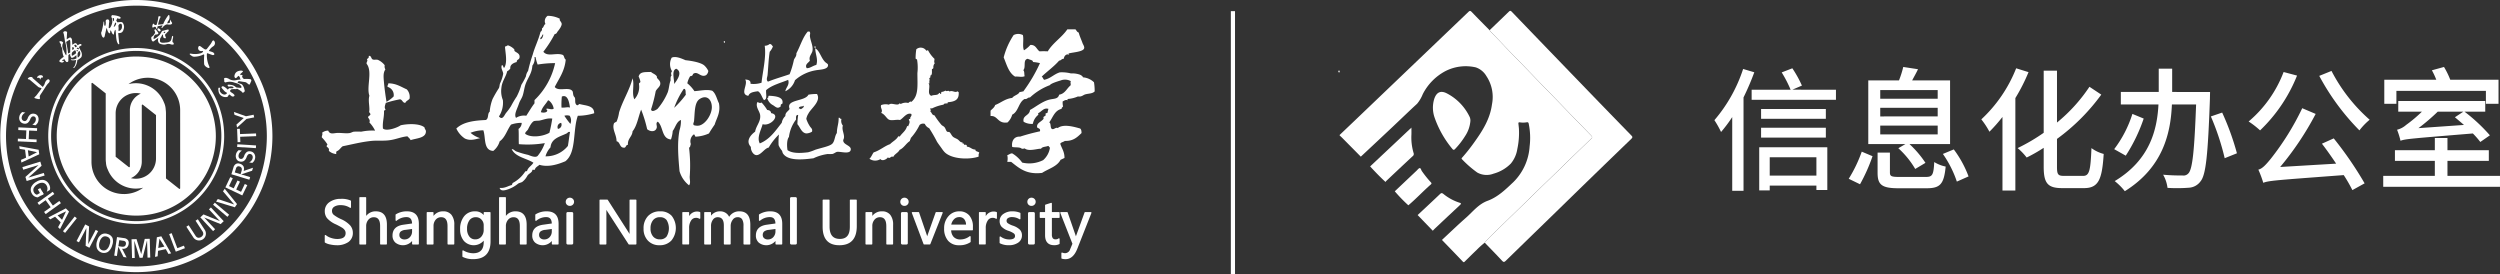
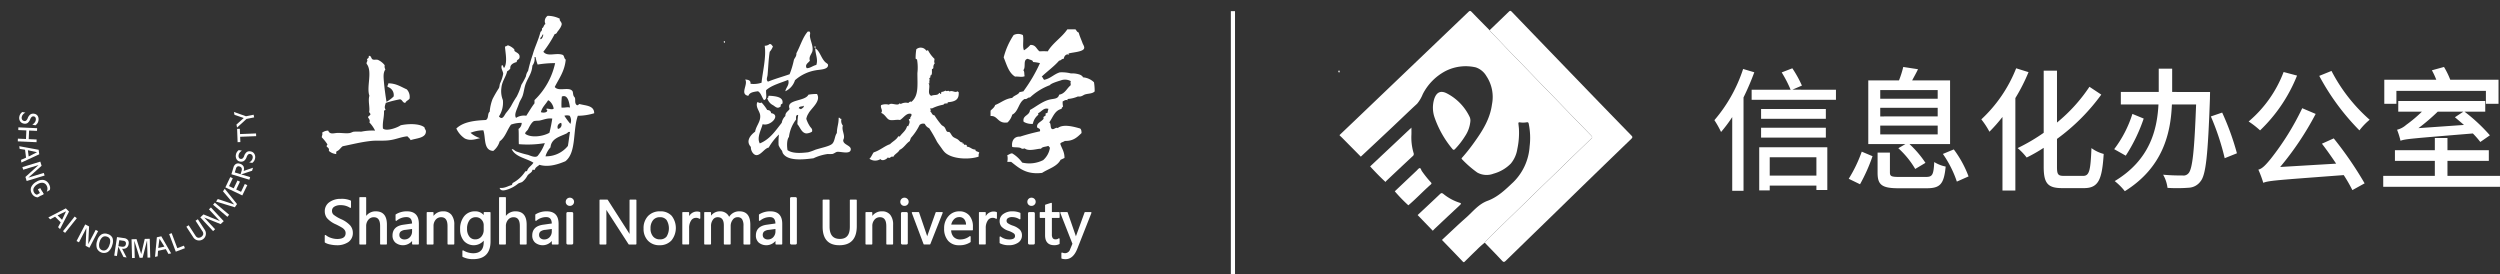
<svg xmlns="http://www.w3.org/2000/svg" width="599.182" height="65.675" viewBox="0 0 599.182 65.675">
  <rect x="0" y="0" width="599.182" height="65.675" fill="#333333" stroke="none" />
  <g id="组_5788" data-name="组 5788" transform="translate(-180 -1974)">
    <g id="组_4724" data-name="组 4724" transform="translate(16.284 1926.381)">
      <g id="图层_2" data-name="图层 2" transform="translate(484.79 50.224)">
        <g id="图层_1" data-name="图层 1" transform="translate(0 0)">
          <path id="路径_1" data-name="路径 1" d="M5.076,35.1l-4.455-4.5c-.2-.2-.412-.391-.621-.586V29.9l3.373-3.209L15.066,15.51Q22.978,7.951,30.886.385c.309-.3.479-.262.769.041C33.069,1.9,34.509,3.34,35.94,4.793c.151.16.256.351.415.514,1.479,1.514,2.931,3.055,4.4,4.578Q50.52,19.977,60.289,30.058c.283.292.329.412-.024.753Q48.639,42.051,37.059,53.335a28.079,28.079,0,0,0-2.281,2.378,19.419,19.419,0,0,0-2.007,1.812c-.932.869-1.817,1.78-2.73,2.662-.133.124-.248.352-.519.067-1.652-1.746-3.328-3.466-5-5.195,1.932-1.793,3.83-3.625,5.809-5.365,1.627-1.432,2.936-3.208,5.135-4.015,2.461-.9,4.344-2.745,6.23-4.538a13.2,13.2,0,0,0,3.84-8.5,16.769,16.769,0,0,0-.213-5.41c-.058-.278-.159-.431-.5-.366a4.8,4.8,0,0,1-1.6.015c-.343-.053-.4.076-.372.35.041.41.1.818.124,1.229a18.54,18.54,0,0,1-.395,4.84,7.117,7.117,0,0,1-1.551,3.46,9.185,9.185,0,0,1-4.12,2.409,4.607,4.607,0,0,1-3.924-.264,25.441,25.441,0,0,1-3.644-3.17c-.231-.208-.026-.356.062-.454a41.736,41.736,0,0,0,2.76-3.476c2.017-2.8,3.876-5.676,4.344-9.215a9.023,9.023,0,0,0-1.334-6.8,4.679,4.679,0,0,0-2.529-2.084,10.681,10.681,0,0,0-7.341.918,12.8,12.8,0,0,0-5.384,5.51,8.44,8.44,0,0,1-1.355,2.287c-1.962,1.8-3.871,3.659-5.809,5.484Q8.924,31.512,5.076,35.1Z" transform="translate(0 -0.158)" fill="#fff" />
          <path id="路径_2" data-name="路径 2" d="M40.9,128.5q3.847-3.6,7.682-7.2c1.938-1.826,3.847-3.683,5.809-5.484a8.44,8.44,0,0,0,1.355-2.287,12.774,12.774,0,0,1,5.384-5.51,10.667,10.667,0,0,1,7.341-.918A4.679,4.679,0,0,1,71,109.186a9.012,9.012,0,0,1,1.334,6.8c-.469,3.538-2.328,6.41-4.344,9.215a41.733,41.733,0,0,1-2.768,3.474c-.088.1-.293.248-.062.454A25.441,25.441,0,0,0,68.8,132.3a4.607,4.607,0,0,0,3.924.264,9.151,9.151,0,0,0,4.12-2.409,7.107,7.107,0,0,0,1.551-3.46,18.539,18.539,0,0,0,.395-4.84c-.02-.411-.079-.819-.124-1.229-.027-.274.026-.4.372-.35a4.8,4.8,0,0,0,1.6-.015c.34-.065.441.088.5.366a16.769,16.769,0,0,1,.213,5.41,13.238,13.238,0,0,1-3.84,8.5c-1.89,1.793-3.769,3.635-6.23,4.538-2.2.807-3.508,2.583-5.135,4.015-1.979,1.737-3.877,3.572-5.809,5.365l-2.192-2.2c.185-.19.362-.387.555-.57q2.966-2.789,5.937-5.57c.248-.228.437-.424-.045-.566a11.857,11.857,0,0,1-3.922-2.128c-.323-.248-.5-.238-.807.053-1.767,1.69-3.564,3.351-5.35,5.021a14.32,14.32,0,0,1-2.225-2.329c1.873-1.579,3.537-3.382,5.382-4.991.288-.248.132-.4-.046-.585a26.46,26.46,0,0,1-2.082-2.606c-.189-.248-.248-.745-.515-.738-.248,0-.509.372-.745.6q-2.626,2.482-5.246,4.964a12.284,12.284,0,0,1-2.22-2.234,1.545,1.545,0,0,1,.174-.241q3.145-2.964,6.3-5.918a.649.649,0,0,0,.258-.774,13.091,13.091,0,0,1-.525-4.442c.022-.5,0-1.009,0-1.66-1.257,1.184-2.408,2.271-3.561,3.351l-6.335,5.95A15.761,15.761,0,0,1,40.9,128.5Zm26.264-8.541a2.254,2.254,0,0,0-.137-.906,12.3,12.3,0,0,0-5.438-5.691c-1.533-.834-2.583-.33-3.114,1.365a7.171,7.171,0,0,0,.094,4.36,24.007,24.007,0,0,0,4.232,7.5c.29.372.469.318.745.009A18.909,18.909,0,0,0,65.9,123.56,7.6,7.6,0,0,0,67.164,119.959Z" transform="translate(-35.824 -93.554)" fill="#fff" opacity="0" />
          <path id="路径_3" data-name="路径 3" d="M280.22,55.557a27.152,27.152,0,0,1,2.281-2.378Q294.092,41.9,305.71,30.656c.352-.341.307-.462.024-.753Q295.963,19.822,286.2,9.73c-1.472-1.523-2.924-3.064-4.4-4.578-.159-.163-.263-.354-.414-.514,1.539-1.477,3.081-2.949,4.609-4.437.279-.271.434-.266.714.024q9.208,9.572,18.442,19.123,5.075,5.253,10.176,10.483c.325.333.408.473,0,.869q-8.66,8.347-17.268,16.754-6.4,6.22-12.794,12.446c-.413.4-.586.318-.932-.053C282.979,58.394,281.593,56.982,280.22,55.557Z" transform="translate(-245.444 -0.003)" fill="#fff" />
          <path id="路径_4" data-name="路径 4" d="M58.88,234.752l6.337-5.951c1.153-1.085,2.3-2.172,3.561-3.351,0,.652.019,1.157,0,1.661a13.09,13.09,0,0,0,.525,4.442.644.644,0,0,1-.258.774q-3.161,2.946-6.3,5.914a1.545,1.545,0,0,0-.174.241C61.276,237.3,60.071,236.032,58.88,234.752Z" transform="translate(-51.573 -197.471)" fill="#fff" />
          <path id="路径_5" data-name="路径 5" d="M150.64,357.262c1.786-1.67,3.583-3.331,5.35-5.021.305-.292.484-.3.807-.053a11.82,11.82,0,0,0,3.922,2.128c.482.142.289.338.045.566q-2.978,2.779-5.937,5.57c-.192.182-.372.38-.555.57Z" transform="translate(-131.945 -308.325)" fill="#fff" />
          <path id="路径_6" data-name="路径 6" d="M106.49,309.222q2.621-2.482,5.246-4.964c.238-.225.5-.594.745-.6.273,0,.326.49.515.738A26.458,26.458,0,0,0,115.078,307c.177.18.334.333.046.585-1.845,1.613-3.51,3.413-5.382,4.991A36.938,36.938,0,0,1,106.49,309.222Z" transform="translate(-93.274 -265.975)" fill="#fff" />
          <path id="路径_7" data-name="路径 7" d="M189.125,163.437a7.657,7.657,0,0,1-1.266,3.6,18.315,18.315,0,0,1-2.351,3.041c-.277.309-.455.372-.745-.009a24.052,24.052,0,0,1-4.232-7.5,7.171,7.171,0,0,1-.094-4.36c.531-1.69,1.581-2.194,3.114-1.365a12.313,12.313,0,0,1,5.437,5.693A2.212,2.212,0,0,1,189.125,163.437Z" transform="translate(-157.785 -137.032)" fill="#fff" />
        </g>
      </g>
      <path id="路径_33" data-name="路径 33" d="M224.278,14.316V13.93h-.288C223.953,14.194,223.953,14.427,224.278,14.316Z" transform="translate(260.512 50.63)" fill="#fff" />
      <path id="路径_40" data-name="路径 40" d="M183.069,11.952V11.56h-.307C182.731,11.83,182.731,12.069,183.069,11.952Z" transform="translate(276.467 51.547)" fill="#fff" />
      <path id="路径_41" data-name="路径 41" d="M8.653-43.722A35.922,35.922,0,0,1,1.768-31.45a23.364,23.364,0,0,1,1.594,2.837,33.584,33.584,0,0,0,2.678-3.57v17.659H8.749V-36.9a62.25,62.25,0,0,0,2.582-6.024ZM26.216-22.557v4.4H15.028v-4.4ZM12.51-14.62h2.518v-1.148H26.216v1.052H28.83V-24.947H12.51Zm.446-12.654H28.479v-2.359H12.956Zm15.523-6.853H12.956v2.359H28.479Zm-8.033-4.622,2.3-.988a27.4,27.4,0,0,0-2.3-4.144l-2.55.988a28.6,28.6,0,0,1,2.136,4.144H10.693v2.423H30.9v-2.423Zm21.069,8.606h13.77v2.1H41.516Zm0-4.271h13.77v2.072H41.516Zm0-4.239h13.77v2.072H41.516Zm4.335,13.929A21.038,21.038,0,0,1,49.9-19.752l2.454-1.466a24.574,24.574,0,0,0-3.825-4.494h9.722V-40.981H49.166c.414-.8.956-1.721,1.4-2.678L47.031-44.2a23.328,23.328,0,0,1-1.02,3.219H38.648v15.268h8.893Zm-9.18,8.638a41.133,41.133,0,0,0,3-6.726L37.086-23.9a33.047,33.047,0,0,1-3.124,6.5Zm9.467-1.753c-1.944,0-2.3-.159-2.3-1.052v-4.781H40.879v4.845c0,2.869,1.02,3.7,5.036,3.7h6.694c3.283,0,4.176-.988,4.59-5.2a8.224,8.224,0,0,1-2.741-1.084c-.159,3.124-.446,3.57-2.04,3.57ZM56.53-23.354a25.911,25.911,0,0,1,3.347,6.63l2.805-1.243a25.7,25.7,0,0,0-3.538-6.471ZM74.093-43.881a33.508,33.508,0,0,1-8.351,12.24,18.948,18.948,0,0,1,1.944,2.964,38.547,38.547,0,0,0,3.124-3.538v17.627H73.9V-36.741a43.8,43.8,0,0,0,3.156-6.216ZM85.536-18.094c-1.4,0-1.658-.351-1.658-2.136v-6.726A47.9,47.9,0,0,0,94.493-37.57l-2.837-1.881a38.863,38.863,0,0,1-7.778,8.574V-43.307H80.691v14.886a44.694,44.694,0,0,1-6.248,3.666,14.3,14.3,0,0,1,2.168,2.263,37.966,37.966,0,0,0,4.08-2.327v4.526c0,4.016.988,5.132,4.463,5.132h5.2c3.538,0,4.335-2.168,4.718-8.192a8.56,8.56,0,0,1-2.933-1.4c-.223,5.323-.478,6.662-2.008,6.662Zm25.946-20.113v-5.578h-3.219v5.578H99.179v3H108.2c-.319,5.993-2.008,13.26-10.487,18.36a14.514,14.514,0,0,1,2.423,2.423c9.212-5.738,11-13.993,11.284-20.783h5.8c-.414,11.029-.861,15.523-1.849,16.511a1.546,1.546,0,0,1-1.371.51c-.8,0-2.646,0-4.686-.191a8.385,8.385,0,0,1,1.052,3.156,37.271,37.271,0,0,0,5.068-.032,3.71,3.71,0,0,0,2.869-1.562c1.275-1.562,1.753-6.375,2.231-19.794,0-.446.032-1.594.032-1.594Zm-9.531,5.259A27.622,27.622,0,0,1,97.585-24.5l2.773,1.562a39.56,39.56,0,0,0,4.3-8.893Zm18.806.606a59.045,59.045,0,0,1,3.315,10.009l2.933-1.179a62.546,62.546,0,0,0-3.538-9.754Zm17.436-10.646a28.954,28.954,0,0,1-8.383,11.858A20.886,20.886,0,0,1,132.552-29a37.228,37.228,0,0,0,8.861-13.133Zm9.18,17.181c1.116,1.434,2.3,3.124,3.411,4.781l-13.419.8a71.284,71.284,0,0,0,8.511-12.718l-3.219-1.371a63.528,63.528,0,0,1-7.586,12.176c-1.179,1.434-2.008,2.327-2.933,2.55a25.182,25.182,0,0,1,1.179,3.156c1.339-.542,3.251-.638,19.285-1.849a35.593,35.593,0,0,1,2.072,3.6l2.933-1.626a86.371,86.371,0,0,0-7.4-10.774Zm-.637-16.256A56,56,0,0,0,156.363-29a15.492,15.492,0,0,1,2.454-2.55,39.91,39.91,0,0,1-9.148-11.7Zm18.488,3.6h21.452v3.092H189.7V-41.14H178.133a19.338,19.338,0,0,0-1.5-3.06l-2.9.8a18.3,18.3,0,0,1,1.052,2.263H162.323v5.769h2.9Zm16.065,4.973-2.04,1.339c.669.574,1.434,1.211,2.167,1.849l-10.9.765a48.879,48.879,0,0,0,4.622-3.953Zm6.343,5.674a41.034,41.034,0,0,0-6.088-5.674h4.973v-2.55H165.67v2.55h5.674a32.651,32.651,0,0,1-3.793,3.188,5.138,5.138,0,0,1-2.168,1.148,18.96,18.96,0,0,1,.829,2.646c1.116-.446,2.741-.542,17.34-1.753a21.94,21.94,0,0,1,1.785,2.04Zm-10.168,9.722v-3.6h9.913v-2.55h-9.913v-2.933h-3.028v2.933h-9.563v2.55h9.563v3.6H162.068v2.614h27.986v-2.614Z" transform="translate(572.843 107.867)" fill="#fff" />
    </g>
    <g id="组_5781" data-name="组 5781" transform="translate(39.455 1738.289)">
      <g id="组_399" data-name="组 399" transform="translate(217.673 239.496)">
        <path id="路径_4027" data-name="路径 4027" d="M292.581,331.093a8.328,8.328,0,0,1-1.776-1.059,1.2,1.2,0,0,1-.369-.917,1.109,1.109,0,0,1,.533-.984,2.631,2.631,0,0,1,1.474-.375,3.964,3.964,0,0,1,2.3.626.158.158,0,0,0,.248-.13v-1.47a.158.158,0,0,0-.085-.14,5.3,5.3,0,0,0-2.36-.4,4.531,4.531,0,0,0-2.73.793,2.582,2.582,0,0,0-1.111,2.192,2.674,2.674,0,0,0,.53,1.629,6.031,6.031,0,0,0,2.128,1.5,16.966,16.966,0,0,1,1.528.82,2.105,2.105,0,0,1,.6.577,1.214,1.214,0,0,1,.209.7c0,.947-.668,1.407-2.041,1.407a4.652,4.652,0,0,1-1.474-.262,3.606,3.606,0,0,1-1.228-.658.158.158,0,0,0-.262.12V336.6a.158.158,0,0,0,.069.131,3.608,3.608,0,0,0,1.26.452,7.426,7.426,0,0,0,1.479.175,4.766,4.766,0,0,0,2.866-.766,2.623,2.623,0,0,0,1.063-2.238,2.679,2.679,0,0,0-.651-1.754A6.616,6.616,0,0,0,292.581,331.093Z" transform="translate(-287.992 -282.37)" fill="#fff" />
        <path id="路径_4028" data-name="路径 4028" d="M308.363,328.86a2.807,2.807,0,0,0-2.3,1.1v-4.345a.158.158,0,0,0-.158-.158h-1.322a.158.158,0,0,0-.158.158v11.042a.158.158,0,0,0,.158.158H305.9a.158.158,0,0,0,.158-.158v-4.229a2.307,2.307,0,0,1,.528-1.553,1.637,1.637,0,0,1,1.3-.6c1.019,0,1.515.685,1.515,2.095v4.29a.158.158,0,0,0,.158.158h1.315a.159.159,0,0,0,.158-.158V332.06C311.037,329.937,310.137,328.86,308.363,328.86Z" transform="translate(-295.426 -281.995)" fill="#fff" />
        <path id="路径_4029" data-name="路径 4029" d="M322.961,331.915a4.925,4.925,0,0,0-2.653.719.158.158,0,0,0-.074.134v1.275a.158.158,0,0,0,.258.122,3.638,3.638,0,0,1,2.348-.868c.885,0,1.317.488,1.351,1.533l-2.074.291c-1.733.241-2.612,1.112-2.612,2.592a2.2,2.2,0,0,0,.692,1.7,2.88,2.88,0,0,0,4-.393v.688a.159.159,0,0,0,.158.158h1.308a.158.158,0,0,0,.158-.158v-4.8C325.818,332.921,324.856,331.915,322.961,331.915Zm1.232,4.231v.534a1.992,1.992,0,0,1-.518,1.417,1.686,1.686,0,0,1-1.307.556,1.279,1.279,0,0,1-.893-.3.953.953,0,0,1-.325-.752,1.1,1.1,0,0,1,.3-.831,2.136,2.136,0,0,1,1.176-.415Z" transform="translate(-302.558 -285.05)" fill="#fff" />
        <path id="路径_4030" data-name="路径 4030" d="M338.993,331.915a2.806,2.806,0,0,0-2.318,1.1v-.764a.158.158,0,0,0-.158-.158H335.2a.158.158,0,0,0-.158.158v7.46a.158.158,0,0,0,.158.158h1.322a.158.158,0,0,0,.158-.158v-4.257a2.274,2.274,0,0,1,.521-1.535,1.642,1.642,0,0,1,1.311-.593c1.023,0,1.521.7,1.521,2.142v4.243a.159.159,0,0,0,.158.158H341.5a.158.158,0,0,0,.158-.158v-4.56a3.716,3.716,0,0,0-.676-2.39A2.428,2.428,0,0,0,338.993,331.915Z" transform="translate(-309.902 -285.05)" fill="#fff" />
        <path id="路径_4031" data-name="路径 4031" d="M357.369,332.091h-1.322a.158.158,0,0,0-.158.158v.559a2.592,2.592,0,0,0-2.081-.892,3.234,3.234,0,0,0-2.6,1.173,4.749,4.749,0,0,0-.967,3.126,4.179,4.179,0,0,0,.88,2.766,3.174,3.174,0,0,0,4.772-.04v.323c0,1.818-.837,2.7-2.56,2.7a4.794,4.794,0,0,1-2.318-.675.158.158,0,0,0-.235.138V342.7a.158.158,0,0,0,.086.141,5.463,5.463,0,0,0,2.486.537c2.772,0,4.178-1.447,4.178-4.3v-6.833A.158.158,0,0,0,357.369,332.091Zm-1.48,3.179v1.04a2.434,2.434,0,0,1-.568,1.675,1.834,1.834,0,0,1-1.459.648,1.7,1.7,0,0,1-1.414-.675,2.874,2.874,0,0,1-.546-1.824,3.387,3.387,0,0,1,.569-2.08,1.821,1.821,0,0,1,1.553-.73,1.742,1.742,0,0,1,1.328.571A1.892,1.892,0,0,1,355.889,335.27Z" transform="translate(-317.088 -285.05)" fill="#fff" />
        <path id="路径_4032" data-name="路径 4032" d="M371.886,328.86a2.807,2.807,0,0,0-2.3,1.1v-4.345a.158.158,0,0,0-.158-.158H368.1a.158.158,0,0,0-.158.158v11.042a.159.159,0,0,0,.158.158h1.322a.159.159,0,0,0,.158-.158v-4.229a2.3,2.3,0,0,1,.528-1.553,1.636,1.636,0,0,1,1.3-.6c1.019,0,1.515.685,1.515,2.095v4.29a.159.159,0,0,0,.158.158H374.4a.158.158,0,0,0,.158-.158V332.06C374.56,329.937,373.661,328.86,371.886,328.86Z" transform="translate(-325.461 -281.995)" fill="#fff" />
        <path id="路径_4033" data-name="路径 4033" d="M386.485,331.915a4.925,4.925,0,0,0-2.653.719.158.158,0,0,0-.074.134v1.275a.158.158,0,0,0,.258.122,3.638,3.638,0,0,1,2.348-.868c.885,0,1.316.488,1.351,1.533l-2.074.291c-1.733.241-2.612,1.112-2.612,2.592a2.2,2.2,0,0,0,.692,1.7,2.88,2.88,0,0,0,4-.393v.688a.159.159,0,0,0,.158.158h1.308a.158.158,0,0,0,.158-.158v-4.8C389.342,332.921,388.38,331.915,386.485,331.915Zm1.232,4.231v.534a1.99,1.99,0,0,1-.518,1.417,1.684,1.684,0,0,1-1.307.556,1.279,1.279,0,0,1-.893-.3.953.953,0,0,1-.325-.752,1.1,1.1,0,0,1,.3-.831,2.136,2.136,0,0,1,1.176-.415Z" transform="translate(-332.593 -285.05)" fill="#fff" />
        <path id="路径_4034" data-name="路径 4034" d="M399.242,325.684a.976.976,0,0,0-.988.988.94.94,0,0,0,.283.7.966.966,0,0,0,.7.278,1,1,0,0,0,.712-.276.925.925,0,0,0,.3-.7.944.944,0,0,0-.3-.708A1,1,0,0,0,399.242,325.684Z" transform="translate(-339.791 -282.089)" fill="#fff" />
        <rect id="矩形_1644" data-name="矩形 1644" width="1.638" height="7.776" rx="0.3" transform="translate(58.618 47.04)" fill="#fff" />
        <path id="路径_4035" data-name="路径 4035" d="M422.3,326.58h-1.335a.158.158,0,0,0-.158.158v7.183c0,.351.005.649.015.9-.035-.056-.074-.117-.115-.181l-5.113-7.986a.158.158,0,0,0-.133-.073h-1.693a.158.158,0,0,0-.158.158v10.448a.159.159,0,0,0,.158.158H415.1a.158.158,0,0,0,.158-.158v-7.345c0-.31,0-.574-.009-.8.02.033.041.066.062.1l5.255,8.128a.158.158,0,0,0,.133.072h1.6a.159.159,0,0,0,.158-.158V326.738A.158.158,0,0,0,422.3,326.58Z" transform="translate(-347.051 -282.527)" fill="#fff" />
        <path id="路径_4036" data-name="路径 4036" d="M437.632,331.915a3.876,3.876,0,0,0-2.913,1.117,4.194,4.194,0,0,0-1.077,3.027,4.032,4.032,0,0,0,1.042,2.881,3.676,3.676,0,0,0,2.786,1.1,3.736,3.736,0,0,0,2.847-1.136,4.763,4.763,0,0,0,.064-5.912A3.584,3.584,0,0,0,437.632,331.915Zm1.524,6.051a1.936,1.936,0,0,1-1.6.667,2.043,2.043,0,0,1-1.632-.689,2.833,2.833,0,0,1-.612-1.926,3,3,0,0,1,.607-1.989,2.01,2.01,0,0,1,1.636-.706,1.934,1.934,0,0,1,1.6.67,3.815,3.815,0,0,1,0,3.972Z" transform="translate(-356.524 -285.05)" fill="#fff" />
        <path id="路径_4037" data-name="路径 4037" d="M455.467,332.117a2.154,2.154,0,0,0-2.581,1v-.831a.158.158,0,0,0-.158-.158h-1.322a.158.158,0,0,0-.158.158v7.46a.158.158,0,0,0,.158.158h1.322a.158.158,0,0,0,.158-.158v-3.777a3.111,3.111,0,0,1,.471-1.8,1.334,1.334,0,0,1,1.138-.651,1.4,1.4,0,0,1,.819.207.158.158,0,0,0,.25-.129v-1.335A.159.159,0,0,0,455.467,332.117Z" transform="translate(-364.848 -285.092)" fill="#fff" />
        <path id="路径_4038" data-name="路径 4038" d="M469.636,331.915a2.779,2.779,0,0,0-2.452,1.324,2.247,2.247,0,0,0-.733-.883,2.372,2.372,0,0,0-1.414-.441,2.658,2.658,0,0,0-2.2,1.04v-.706a.158.158,0,0,0-.158-.158H461.36a.158.158,0,0,0-.158.158v7.46a.158.158,0,0,0,.158.158h1.322a.159.159,0,0,0,.158-.158v-4.243a2.5,2.5,0,0,1,.463-1.556,1.355,1.355,0,0,1,1.126-.586c1,0,1.481.643,1.481,1.966v4.418a.158.158,0,0,0,.158.158h1.322a.158.158,0,0,0,.158-.158v-4.25a2.437,2.437,0,0,1,.487-1.516,1.371,1.371,0,0,1,1.122-.619,1.269,1.269,0,0,1,1.113.458,2.917,2.917,0,0,1,.348,1.644v4.283a.158.158,0,0,0,.158.158H472.1a.158.158,0,0,0,.158-.158v-4.6C472.256,332.989,471.375,331.915,469.636,331.915Z" transform="translate(-369.554 -285.05)" fill="#fff" />
        <path id="路径_4039" data-name="路径 4039" d="M488.161,331.915a4.925,4.925,0,0,0-2.653.719.158.158,0,0,0-.074.134v1.275a.158.158,0,0,0,.258.122,3.638,3.638,0,0,1,2.348-.868c.885,0,1.316.488,1.351,1.533l-2.074.291c-1.733.241-2.612,1.112-2.612,2.592a2.2,2.2,0,0,0,.692,1.7,2.88,2.88,0,0,0,4-.393v.688a.158.158,0,0,0,.158.158h1.308a.159.159,0,0,0,.158-.158v-4.8C491.018,332.921,490.056,331.915,488.161,331.915Zm1.232,4.231v.534a1.993,1.993,0,0,1-.518,1.417,1.684,1.684,0,0,1-1.307.556,1.281,1.281,0,0,1-.893-.3.954.954,0,0,1-.325-.752,1.1,1.1,0,0,1,.3-.831,2.136,2.136,0,0,1,1.176-.415Z" transform="translate(-380.666 -285.05)" fill="#fff" />
        <rect id="矩形_1645" data-name="矩形 1645" width="1.638" height="11.358" rx="0.3" transform="translate(112.22 43.459)" fill="#fff" />
        <path id="路径_4040" data-name="路径 4040" d="M523.07,326.58h-1.349a.158.158,0,0,0-.158.158v6.388c0,1.936-.78,2.877-2.385,2.877-1.664,0-2.473-.974-2.473-2.978v-6.287a.158.158,0,0,0-.158-.158H515.2a.158.158,0,0,0-.158.158v6.347c0,2.943,1.349,4.434,4.009,4.434,2.772,0,4.178-1.544,4.178-4.59v-6.192A.158.158,0,0,0,523.07,326.58Z" transform="translate(-395.009 -282.527)" fill="#fff" />
        <path id="路径_4041" data-name="路径 4041" d="M538.482,331.915a2.806,2.806,0,0,0-2.318,1.1v-.764a.158.158,0,0,0-.158-.158h-1.322a.158.158,0,0,0-.158.158v7.46a.158.158,0,0,0,.158.158h1.322a.158.158,0,0,0,.158-.158v-4.257a2.272,2.272,0,0,1,.522-1.535,1.64,1.64,0,0,1,1.31-.593c1.024,0,1.521.7,1.521,2.142v4.243a.158.158,0,0,0,.158.158h1.316a.158.158,0,0,0,.158-.158v-4.56a3.716,3.716,0,0,0-.676-2.39A2.43,2.43,0,0,0,538.482,331.915Z" transform="translate(-404.222 -285.05)" fill="#fff" />
        <path id="路径_4042" data-name="路径 4042" d="M551.353,325.684a.976.976,0,0,0-.987.988.939.939,0,0,0,.283.7.966.966,0,0,0,.7.278,1,1,0,0,0,.712-.276.925.925,0,0,0,.3-.7.945.945,0,0,0-.295-.708A1,1,0,0,0,551.353,325.684Z" transform="translate(-411.712 -282.089)" fill="#fff" />
        <rect id="矩形_1646" data-name="矩形 1646" width="1.638" height="7.776" rx="0.3" transform="translate(138.809 47.04)" fill="#fff" />
        <path id="路径_4043" data-name="路径 4043" d="M562.839,332.248h-1.39a.157.157,0,0,0-.149.1l-1.909,5.356q-.062.176-.111.362-.053-.184-.123-.387l-1.821-5.329a.157.157,0,0,0-.15-.107h-1.443a.158.158,0,0,0-.148.214l2.806,7.46a.159.159,0,0,0,.148.1h1.335a.158.158,0,0,0,.147-.1l2.954-7.46a.158.158,0,0,0-.016-.147A.156.156,0,0,0,562.839,332.248Z" transform="translate(-414.18 -285.207)" fill="#fff" />
        <path id="路径_4044" data-name="路径 4044" d="M573.911,331.915a3.349,3.349,0,0,0-2.591,1.166,4.253,4.253,0,0,0-1.035,2.931,4.319,4.319,0,0,0,.947,2.951,3.361,3.361,0,0,0,2.645,1.079,4.611,4.611,0,0,0,2.7-.723.16.16,0,0,0,.067-.13v-1.18a.158.158,0,0,0-.255-.125,3.554,3.554,0,0,1-2.2.77,2.139,2.139,0,0,1-1.619-.6,2.449,2.449,0,0,1-.6-1.577h5.055a.158.158,0,0,0,.158-.158v-.667a4.042,4.042,0,0,0-.861-2.738A3.043,3.043,0,0,0,573.911,331.915Zm-.021,1.382a1.489,1.489,0,0,1,1.208.5,2.116,2.116,0,0,1,.437,1.3H571.99a2.5,2.5,0,0,1,.648-1.262A1.684,1.684,0,0,1,573.891,333.3Z" transform="translate(-421.13 -285.05)" fill="#fff" />
        <path id="路径_4045" data-name="路径 4045" d="M590.319,332.117a2.154,2.154,0,0,0-2.581,1v-.831a.158.158,0,0,0-.158-.158h-1.322a.158.158,0,0,0-.158.158v7.46a.158.158,0,0,0,.158.158h1.322a.158.158,0,0,0,.158-.158v-3.777a3.112,3.112,0,0,1,.471-1.8,1.332,1.332,0,0,1,1.138-.651,1.4,1.4,0,0,1,.819.207.158.158,0,0,0,.25-.129v-1.335A.158.158,0,0,0,590.319,332.117Z" transform="translate(-428.607 -285.092)" fill="#fff" />
        <path id="路径_4046" data-name="路径 4046" d="M598.634,335.332a4.75,4.75,0,0,1-1.226-.613.715.715,0,0,1-.232-.575.694.694,0,0,1,.331-.6,1.627,1.627,0,0,1,.942-.248,3.28,3.28,0,0,1,1.809.515.158.158,0,0,0,.244-.133V332.4a.158.158,0,0,0-.1-.147,4.847,4.847,0,0,0-1.826-.342,3.653,3.653,0,0,0-2.159.626,2.016,2.016,0,0,0-.906,1.718,2.064,2.064,0,0,0,.4,1.28,4.007,4.007,0,0,0,1.683,1.041,5.208,5.208,0,0,1,1.323.637.729.729,0,0,1,.28.59c0,.211,0,.854-1.387.854a3.463,3.463,0,0,1-2.059-.692.158.158,0,0,0-.25.128v1.349a.158.158,0,0,0,.086.141,4.585,4.585,0,0,0,2.1.455,3.873,3.873,0,0,0,2.266-.618,2.029,2.029,0,0,0,.907-1.745,1.967,1.967,0,0,0-.478-1.339A4.39,4.39,0,0,0,598.634,335.332Z" transform="translate(-433.053 -285.05)" fill="#fff" />
        <path id="路径_4047" data-name="路径 4047" d="M609.107,325.684a.976.976,0,0,0-.988.988.94.94,0,0,0,.283.7.965.965,0,0,0,.7.278,1,1,0,0,0,.712-.276.925.925,0,0,0,.3-.7.946.946,0,0,0-.295-.708A1,1,0,0,0,609.107,325.684Z" transform="translate(-439.018 -282.089)" fill="#fff" />
        <rect id="矩形_1647" data-name="矩形 1647" width="1.638" height="7.776" rx="0.3" transform="translate(169.256 47.04)" fill="#fff" />
        <path id="路径_4048" data-name="路径 4048" d="M618.358,330.264h-1.7v-2.054a.157.157,0,0,0-.206-.151l-1.315.418a.159.159,0,0,0-.11.151v1.636h-1.123a.158.158,0,0,0-.158.158v1.093a.158.158,0,0,0,.158.158h1.123v4.152c0,1.556.747,2.378,2.161,2.378a2.6,2.6,0,0,0,1.243-.256.158.158,0,0,0,.082-.139v-1.1a.158.158,0,0,0-.087-.142.16.16,0,0,0-.166.015,1.087,1.087,0,0,1-.68.218.852.852,0,0,1-.705-.257,1.589,1.589,0,0,1-.216-.954v-3.916h1.7a.158.158,0,0,0,.158-.158v-1.093A.158.158,0,0,0,618.358,330.264Z" transform="translate(-441.679 -283.223)" fill="#fff" />
        <path id="路径_4049" data-name="路径 4049" d="M630.41,332.248h-1.356a.158.158,0,0,0-.149.1l-2.04,5.626-.028.092-1.978-5.715a.158.158,0,0,0-.149-.106h-1.464a.157.157,0,0,0-.147.216l2.9,7.386-.548,1.3a1.291,1.291,0,0,1-1.2.956,1.911,1.911,0,0,1-.685-.138.158.158,0,0,0-.215.147v1.16a.157.157,0,0,0,.111.151,3.052,3.052,0,0,0,.89.115c1.213,0,2.158-.837,2.812-2.488l3.386-8.586a.16.16,0,0,0-.016-.147A.158.158,0,0,0,630.41,332.248Z" transform="translate(-446.095 -285.207)" fill="#fff" />
        <path id="路径_4050" data-name="路径 4050" d="M378.055,264.041c-.31,0-.218.4-.68.251-.561-.439-.277-1.158-.43-1.7-.022-.153-.245-.306-.329-.517-.16-.361-.123-.9-.257-1.105-.8-1.19-3.352.193-4.259-1.021,1.022-2.045,2.374-3.754,2.633-6.567-.393-.2-.335-.85-.674-1.1-1.567-.661-3.639.555-4.691-.772a28.025,28.025,0,0,0,2.732-4.258c.454.006.513-.376.686-.593a7.737,7.737,0,0,0,.675-.943c.559-1.029.25-1.083-.16-1.781-.053-.079.043-.3,0-.346a6.424,6.424,0,0,0-2.905-.689,1.539,1.539,0,0,0-.519,1.966c-.444.168-.388.851-.841,1.018a.789.789,0,0,1-.35.852c-.518,2.044-1.362,3.6-1.863,5.448a35.6,35.6,0,0,0-1.113,3.92,2.757,2.757,0,0,0-.513,1.285,17.846,17.846,0,0,1-1.1,2.043,15.146,15.146,0,0,1-1.112,2.814,24.746,24.746,0,0,0-1.367,2.3,13.725,13.725,0,0,1-1.179,1.612c-.437.567-.846,1.863-1.715.855a6.012,6.012,0,0,0,.945-3.918,5.706,5.706,0,0,1-.346-2.984c.147-1.58,1.117-2.62,1.362-3.914a2.032,2.032,0,0,0,.77-.691c-.133-.868.734-1.329,1.53-1.531,0-.717.591-.462.68-1.1.136-.961-.755-1.137-1.189-1.534-.063-.064-.031-.355-.081-.426a3.846,3.846,0,0,0-1.46-.935c-.307-.007-.5.345-.763.25.057,1.349.663,3.829-.175,5.121-.366-.038-.114-.679-.59-.6-.293.8.314,1.372.338,2.048a8.893,8.893,0,0,1-.755,2.294c-.149.436-.117.81-.265,1.111a29.687,29.687,0,0,0-1.526,2.634,10.846,10.846,0,0,0-.69,3.062c-.585.363-.166,1.631-.937,1.969-2.865.128-5.457.482-7.061,2.043a5.863,5.863,0,0,0,2.035,2.384c1.242.6,2.34.236,3.664-.079a6.443,6.443,0,0,1-2.3-1.282,8.48,8.48,0,0,1,3.072-.6c.629,1.716-.051,4.823,2.383,4.941a4.544,4.544,0,0,0,1.538-2.3c1.322-.919,1.768-2.719,2.719-4.006a7.581,7.581,0,0,1,2.557-.422,1.749,1.749,0,0,1-.759,1.452c.094,1.176.012,2.307.076,3.657a24.859,24.859,0,0,0,6.225-.252A10.054,10.054,0,0,1,368,276.474c-.552.552-1.971-.153-2.287-.251a21,21,0,0,1-2.9-.854c-.4-.208-.6-.548-1.029-.509.907,1.905,3.476,2.148,5.2,3.239-.431.761-1.292,1.085-1.535,2.043a.556.556,0,0,0-.43.076,7.965,7.965,0,0,1-2.982,2.733c-.123.128-.115.4-.258.513-.956.225-1.588.79-2.89.68.23.875,1.257.6,2.035.334a7.9,7.9,0,0,0,2.4-1.36c.3-.2.736-.239,1.007-.424a4.416,4.416,0,0,0,1.2-1.455c.379-.6,1.2-.751,1.2-1.442h.59c.142-.624.715-.818,1.113-1.191,2.141.656,4.509-.129,6.212-.852,2.7-2.114,1.73-7.37,2.982-10.9a13.854,13.854,0,0,0,3.927-.605C381.544,264.362,379.544,264.458,378.055,264.041Zm-4.252-1.793c1.508-.634,1.792,1.658,1.954,2.639-.617-.193-1.26.086-2.039,0A18.412,18.412,0,0,1,373.8,262.248Zm-.174,6.3a1.009,1.009,0,0,1-.758,1.452A1.009,1.009,0,0,1,373.628,268.551Zm-4.511-21.131h.251c-.121.461-.232.97-.681,1.11C368.469,248.055,369.136,247.964,369.117,247.42Zm-6.3,19.937c-.413-.639,0-1.581.243-2.218.2-.475.361-.906.518-1.356.213-.591.652-1.149.849-1.8.278-.865.374-1.849.683-2.723.59-1.6,1.508-2.537,1.626-4.426a2.617,2.617,0,0,0,.507-2.05h.257a9.722,9.722,0,0,0,.5,1.8,24.9,24.9,0,0,1,4.191-.346,17.357,17.357,0,0,1-4.947,8.862v.775c-.719.925-1.312,1.978-1.966,2.976A3.536,3.536,0,0,0,362.815,267.357Zm7.49-1.71c-.1.5-1.047.526-1.529.347.29-1.211,1.137-1.865,1.7-2.822h.18a3.069,3.069,0,0,1,1.188,1.966c-.365.354-1.142-.012-1.7,0C370.024,265.486,370.32,265.414,370.305,265.648Zm-5.279,5.538c-.073-.444.481-.693.685-1.1.283-.578.845-1.709,1.441-1.966a6.3,6.3,0,0,1,1.111-.083c1.092-.168,1.965-.68,3.238-.506a31.814,31.814,0,0,1-.682,3.4C369.406,271.764,366.477,272.238,365.026,271.185Zm10.221,2.9a6.7,6.7,0,0,1-5.369,2.488,5.231,5.231,0,0,1,1.2-2.14c.191-2.109,2.113-2.52,3.822-3.322.322-.149.445-.539.857-.347C375.554,271.84,375.446,273.016,375.247,274.082Zm.6-5.274a18.8,18.8,0,0,1-1.446-1.959,2.183,2.183,0,0,1,1.273,0A2.12,2.12,0,0,1,375.844,268.808Z" transform="translate(-316.27 -242.891)" fill="#fff" />
        <path id="路径_4051" data-name="路径 4051" d="M480.4,265.455c.288-.848,1.316-.957,2.307-1.1.759.436.911,1.469,1.44,2.128.872-.245.424-1.338.511-2.388,1.363-1.213,3.458-1.719,5.277-2.468.411,1.2-.532,1.783-.668,2.729a4.336,4.336,0,0,0,2.308-2.649,10.029,10.029,0,0,1,5.018-2.38c.853-.172,2.989-.124,2.9-1.282-.024-.307-.455-.43-.764-.769-.956-1.029-1.228-2.59-2.306-3.226.012,1.374.743,2.653.262,4-.821.169-1.536.838-2.306.771-.52-.867.411-1.278.77-1.791-.332-.97.444-1.611.605-2.293.245-1.176-.48-2.41-.605-3.586-.036-.4.206-.711-.088-1.1h-.424c-1.234,1.414-1.789,3.482-2.726,5.192.05.816-.429,1.086-.6,1.618a20.352,20.352,0,0,1-1.027,3.42c-1.716.6-3.54,1.1-5.191,1.781-.5-.49-.143-1.043-.085-1.623.161-1.791.226-3.744.508-5.539a4.31,4.31,0,0,0,.771-1.277c-.231-.226-.334-.578-.771-.6a1.805,1.805,0,0,1-1.2.424c.411,2.687-.482,6.163-.758,8.865a5.89,5.89,0,0,1-2.641.251c.077-.855-.565-.962-1.279-1.023C480.431,262.724,478.239,265.079,480.4,265.455Z" transform="translate(-378.166 -246.271)" fill="#fff" />
        <path id="路径_4052" data-name="路径 4052" d="M511.594,257.151v-.333h-.255C511.311,257.044,511.311,257.248,511.594,257.151Z" transform="translate(-393.254 -249.476)" fill="#fff" />
        <path id="路径_4053" data-name="路径 4053" d="M562.641,282.56c-.224-.346-.935-.2-.935-.763-.889.009-1.112-.612-2.043-.689a.507.507,0,0,0-.1-.417c-.295-.028-.314-.127-.588,0v-.34c-.246.077-.363.083-.343-.264-.56.007-.668-.342-1.105-.68-.315-.245-.831-.368-1.189-.677-.367-.327-.513-.855-.86-1.117-.108-.084-.373,0-.509-.077-.306-.2-.365-.758-.68-1.118-.212-.233-.552-.353-.68-.5a18.692,18.692,0,0,1-1.7-2.314c-.7-.084-.6-.721-1.028-.92.366-.294-.255-.693.254-.859.022.068,0,.165.088.165a9.981,9.981,0,0,1,2.816-.938c.074-.09.166-.16.255-.255.315-.046.348-.04.772-.072.007-.11-.021-.256.075-.262,1.6-.155,2.745-.528,2.558-2.467a.266.266,0,0,1-.257-.174c-.616.493-1.182-.309-1.959.079-.15-.425-.746.129-.933-.254a1.948,1.948,0,0,1-1.021.35.738.738,0,0,1-.085.512c-.2-.032-.165-.312-.431-.265-.313.683-1.165.336-1.878.683-1.126-.508-.049-2.224-.67-3.06.1,0,.115.1.258.079-.167-.635.165-.778-.091-1.273.269-.04.482-.4.166-.511.709-.221.432-.973.514-1.706.263.1.211-.135.341-.174a1.455,1.455,0,0,1,.342-1.194c-.271-.181-.078-.662-.085-1.023a7.881,7.881,0,0,1-1.534-2.034c-.245-.084-.218.113-.424.076a1.6,1.6,0,0,0-2.4-.336,13.725,13.725,0,0,0-.166,2.219c.064.134.263.134.346.245a11.5,11.5,0,0,1,.082,3.237c0,2.977.342,5.45-1.451,6.908-.3-.245-.528.161-.764.255a2.447,2.447,0,0,0-1.786.258c-.137-.019-.065-.226-.259-.168-.46.752-2.018-.3-2.556.327a3.013,3.013,0,0,0-1.869.092c-.29.648.519,1.227,0,1.868.932.38,1.265,1.325,1.869,1.62.681.327,1.762-.089,2.641.09.835-.47,1.606-1.85,2.725-1.452.18.654-.373.59-.251,1.2-.225-.025-.365.026-.34.251.4.534-.025,1.011-.173,1.535-.109,0-.115-.123-.257-.089-.277,1.168-1.214,1.671-1.788,2.562-.019-.12-.2-.082-.337-.094-.439.842-1.345,1.22-1.961,1.877-1.235.4-2.462,1.515-3.919,1.965-.369.474-.559,1.139-1.023,1.529a2.359,2.359,0,0,0,2.646.08c.443.615,1.563,0,1.781-.423.514.509.719-.455,1.279-.089.346-.731,1.181-.975,1.534-1.7,1.055-.468,1.523-1.535,2.481-2.133-.064-.338.22-.346.167-.676a13.318,13.318,0,0,0,2.134-3.151,1.242,1.242,0,0,1,1.267-.259,1.918,1.918,0,0,0,1.027,1.019,34.975,34.975,0,0,1,1.877,3.249c.334.53.813,1.145,1.2,1.7a6.4,6.4,0,0,0,.589.758c1.683,1.754,5.918,1.888,8.186,1.119C562.509,283,562.417,283.056,562.641,282.56Z" transform="translate(-405.067 -249.743)" fill="#fff" />
        <path id="路径_4054" data-name="路径 4054" d="M306.262,277.774c-.662.518-3.431,1.569-4.254.763-.141-1.625.315-2.636.258-4.175.012-.245.41-.112.334-.426-.323-.481-.032-1.02.09-1.529a27.421,27.421,0,0,1,3.409-.856c.612.1.574.837,1.275.856.2-.495.744-.617,1.022-1.027a2.631,2.631,0,0,0-.675-2.216c-1.37-.59-2.493-1.429-4.426-1.447.026.362-.258.424-.169.856a2.025,2.025,0,0,1,1.447,2.3,8.171,8.171,0,0,1-1.709,1.28c-.218-1.343-.469-3.091-.6-4.6-.117-1.322-.233-2.381.334-3.156a1.4,1.4,0,0,1-.161-1.017,4.35,4.35,0,0,0-1.62-1.281c-.571-.153-.958.1-1.362-.166-.27-.2-.283-.945-.854-.772.133.567-.316.532-.43.85.313.378-.129.461-.078,1.02,1.5,1.856-.091,5.53.673,7.672-.379,1.22.188,2.9-.076,3.92a1.15,1.15,0,0,1,.335.514c-.1.313-.451.39-.6.68.176.41.593.686.341,1.277a7.734,7.734,0,0,1,1.363,1.96,13.049,13.049,0,0,0-3.322.257,15.768,15.768,0,0,0-1.779,0c-.347.057-.676.29-1.031.335-1.031.146-2.3-.138-3.321,0-.861.123-1.438.211-1.791-.593a2.349,2.349,0,0,0-1.451.509c.191.455-.078.629-.078,1.111a10.212,10.212,0,0,1,1.363,1.7c-.077.155-.24.225-.174.527.26.238.647.374.5,1.009a3.033,3.033,0,0,0,1.8.765.815.815,0,0,1,.077-.675c.662-.212.919-.848,1.453-1.2,2.2-.436,4.388-1.021,6.895-1.279,1.419-.142,2.955.047,4.425-.18,1.4-.181,2.757-.8,4.184-.918.263.307.6.515.759.918,1.374-.481,3.676-.456,3.676-2.114,0-.353-.285-.5-.342-.943C310.809,277.315,308.066,277.38,306.262,277.774Z" transform="translate(-287.359 -251.534)" fill="#fff" />
-         <path id="路径_4055" data-name="路径 4055" d="M438.052,292.432c.487-.593.075-1.491.179-2.309a35.565,35.565,0,0,0-.179-6.732c.342-.077.287-.572.437-.847a2.052,2.052,0,0,1,.673-2.3c.4-.032.161.58.6.519a8.7,8.7,0,0,0,3.069-.77c.418-.749.9-1.44,1.369-2.135.478-1.592,1.448-2.844,1.017-5.1-.515-1.021-.732-2.344-1.613-3-1.362-.391-2.879.026-4.266.1a8.221,8.221,0,0,0-1.7-1.877,5.1,5.1,0,0,1,.681-1.7c.025-.025.327,0,.516-.18s.089-.314.256-.412c1.079-.72,1.747,1.011,3.051.334a1.5,1.5,0,0,0,.529-1.014,4.351,4.351,0,0,0-.94-1.286c-.861-.765-3.149-1.137-4.523-1.281-.874-.37-2.369-1.072-3.322-.6a3.274,3.274,0,0,0,.091,3.245.847.847,0,0,0-.091,1.011c-.3.193-.269.705-.25,1.2-.321.7-.342,1.805-.681,2.815a15.006,15.006,0,0,1-2.462,4c-.476.36-1.472.866-1.535.089a34.158,34.158,0,0,0,1.107-4.342c.332-.689,1.085-1.049,1.1-1.795.013-.693-.467-.943-.757-1.355-.1-.116-.014-.321-.1-.43-.378-.54-1.092-.687-1.349-1.022-1.477.058-2.665-.117-2.987,1.1a4.993,4.993,0,0,1,.418,1.2c.026.326-.36.253-.341.593a4.338,4.338,0,0,1-1.105,3.663c-.687-1.5.071-3.384-.425-5.029-.752,2.912-2.389,5.372-3.237,8.188a9.3,9.3,0,0,1-.6,2.2,3.05,3.05,0,0,0-.6.35c-.573,1.43.6,2.71.6,4.347.973.193.63,1.694,1.969,1.523.313-.162.287-.668.756-.668-.1-1.555,1.01-1.9,1.111-3.239,1.086-1.349,1.369-3.458,2.051-5.2a31.03,31.03,0,0,1,1.446,4.691c.765.654,2.019.712,2.294-.347.141-.508-.347-1.1.257-1.452,1.344,1.137.873,4.078,3.155,4.26a8.084,8.084,0,0,0,.423-2.044c.663-.866.874-2.193,1.962-2.634a7.236,7.236,0,0,1-.336,2.473c-.6,3.087-.276,6.657,0,9.8A6.664,6.664,0,0,0,438.052,292.432Zm1.2-15.428c.2-2.02.065-4.447,1.358-5.268,1.689-1.093,2.889.13,2.91,1.946.005,1.711-1.453,4.082-3.079,4.434a2.818,2.818,0,0,1-1.189-.082C438.872,277.751,439.213,277.434,439.252,277Zm-4.264-12.518c1.624.823.19,2.739-.5,3.661C434.567,267.184,433.767,264.872,434.987,264.486Zm-.5,9.37a20.082,20.082,0,0,1,2.286-4.524h.269c.3.432.121.86.25,1.368A22.921,22.921,0,0,1,434.486,273.857Z" transform="translate(-350.036 -251.798)" fill="#fff" />
        <path id="路径_4056" data-name="路径 4056" d="M501.418,292.844c.437-.071.809-.464,1.188-.514.861-.1,3.066.66,3.241-.5.172-1.1-1.986-1.161-1.788-2.39.584-1.034-.489-2.25-.1-3.4a1.755,1.755,0,0,1-.326-1.613c-.406.084-.283-.352-.684-.261.027,1.488-.4,2.132-.429,3.662-.539.706-.455,1.908-1.1,2.558-.6.6-2.442.924-4.092,1.45a11.209,11.209,0,0,1-1.7.6c-1.7.2-3.708.341-4.935-.515-.174-1.033-.174-2.533.343-3.156a8.648,8.648,0,0,1,1.7-4.175c-.019-.552-.078-1.15.513-1.1a17.017,17.017,0,0,0-.186,2.21c.643.707.99,2.1,2.132,2.217a2.739,2.739,0,0,0,1.37-.424c.187-.7-.3-.913-.51-1.279a7.468,7.468,0,0,1-.86-1.786,3.465,3.465,0,0,1,.513-1.284c.619-1.234,3.1-2.943,2.051-4.678a10.914,10.914,0,0,0-2.051.161c-.808,1.684-5.473,1.065-4.515,3.406-.3.609-1.041.776-1.016,1.716a2.783,2.783,0,0,0-.86,1.612c-1.5,1.9-2.835,3.963-5.268,4.949-.772-1.4.333-3.253.68-4.609,1.934.6,4.447-2.266,2.036-2.647-.058-.506-.406-.719-.937-.758a10.812,10.812,0,0,0-1.357-1.791c-.489.251-.515,0-1.022-.083-.469,1.195.546,2.095.683,3.069.216,1.563-.966,2.546-1.2,4-1.066.779-2.345,2.243-1.02,3.662-.052.888.578,1.9,1.285,1.962,1.1.068,2-1.665,2.98-1.8a14.783,14.783,0,0,1,2.459-3.149,16.1,16.1,0,0,0-.082,2.558,4.571,4.571,0,0,0,.766,1.278c.153.21.153.52.269.68,1.144,1.85,4.639,1.543,7.319,1.191a11.717,11.717,0,0,1,3.417-1.023A8.985,8.985,0,0,0,501.418,292.844Zm-6.81-11.585c.017.539-.425.61-.688.854-.187-.045-.238-.211-.508-.173C493.382,281.29,494.293,281.573,494.609,281.259Z" transform="translate(-379.075 -259.722)" fill="#fff" />
        <path id="路径_4057" data-name="路径 4057" d="M493.508,281.078c.291-1.572-1.8-1.708-3.222-1.8-.315.013,0,.643-.437.517a2.7,2.7,0,0,0,1.444,1.778c.675.461,1.068.9,1.793.255.045-.045-.031-.268,0-.333C493.285,281.137,493.478,281.315,493.508,281.078Z" transform="translate(-383.099 -260.119)" fill="#fff" />
        <path id="路径_4058" data-name="路径 4058" d="M616.179,261.741a4.3,4.3,0,0,0-2.642-1.187c-.06-.278-.508-.567-.857-.68a5.646,5.646,0,0,0-2.039-.258A8.809,8.809,0,0,0,608,259.36c-1.426.421-2.216,1.476-3.764,1.791-.258-.192-.3-.59-.584-.769,1.349-1.3,2.935-2.4,4.17-3.83.5-.014.558-.468,1.116-.436.072-.657.566-1.247,1.26-1.009.032-.175-.1-.175-.159-.257.986-.282,3.114-.374,3.665-1.036.374-.442-.128-1.067-.264-1.433-.314-.885-.706-1.684-.928-2.556-.406-.117-.528-.5-.773-.771h-1.951c-1.338,1.972-3.452,3.2-4.685,5.275a14.878,14.878,0,0,0-1.966,0c-.751-.5-.88-1.612-2.211-1.536a6.819,6.819,0,0,1-1.529,1.284c-.426-.892.005-2.628-.263-3.655a2.411,2.411,0,0,0-2.217,0,17.573,17.573,0,0,0-2.384,5.358c.72,1.729,1.2,3.682,2.73,4.6,1.011-.064,1.506.211,2.3-.093-.142-.442,0-1.207-.337-1.446.727-.71-.185-2.555,1.109-2.728.363.243,1.328.3,1.194.768a10.548,10.548,0,0,1,1.7.266,36.915,36.915,0,0,1-4.006,6.8c-.346-.02-.473.155-.859.1-.332.73-1.343.806-1.784,1.442-1.723.2-2.693,1.17-4.087,1.7-.194.634-.722.925-1.108,1.363v1.282c1.762-.177,1.684,1.916,4.079,1.531a4.075,4.075,0,0,0,1.116-1.868c1.527-.728,1.5-2.99,2.981-3.754.659.117.667-.418,1.271-.353a14.489,14.489,0,0,1,4.786-2.969c.2-.38,1.691-.856,2.552-1.111a2.859,2.859,0,0,1,2.469.166c-.22.335.075.687-.093,1.023-.913.744-1.31,1.984-2.722,2.216-.259,1.1-1.325.917-2.378,1.195-1.7.432-3.314,1.791-4.614,2.473-.071,1.395-1.859,1.234-1.523,2.815a3.715,3.715,0,0,0,2.218.508,3.545,3.545,0,0,1,1.362-2.21c-.129-.02-.07-.219-.092-.342.838-.4,1.357-1.4,2.468-1.035-.091.2-.224.919-.246.943-.1.11-.345.035-.427.167-.073.1.037.321,0,.427-.068.167-.4.243-.518.428-.055.1.072.327,0,.432-.558.743-1.719.984-1.525,2.037.269.283.854.219.68.939a48.614,48.614,0,0,0-4.775,1.278c-1.408-.1-2.113,1.059-1.874,2.473.73.173,1.857-.032,2.3.43a1.745,1.745,0,0,0,.683-.091c.969.836,3.188-.006,3.923.091.278-.527,1.158-.436,1.7-.687.213.073.254.314.438.425a4.929,4.929,0,0,1-1.632,2.989,7.439,7.439,0,0,1-5.024.59,7.9,7.9,0,0,0-2.382-2.206c-.477-.026-.669.284-1.189.418a3.829,3.829,0,0,1,0,1.62h.936c1.877,1.472,3.612,3.1,7.409,2.634,1.523-1,3.561-1.483,4.434-3.14.326-.139.617-.292.929-.432.028-1.5-.66-2.287-1.013-3.413.206-.389.779-.4,1.1-.68,2.041.076,3-.923,4-1.877,0-.294-.015-.884-.344-1.1-1.343-.368-3.988-1.178-5.358-.1-.465-.245-.773.3-1.28.262-.637-.16-.218-1.381-.764-1.618.887-1.184,1.278-2.871,2.975-3.245-.034-.339.232-.385.34-.59a4.051,4.051,0,0,1-.09-1.188c.315-.142.751-.522,1.2-.264-.005-.213-.161-.264.076-.335a7.521,7.521,0,0,0,2.383-.6c.939.142,1.247-.372,1.793-.507.843-.225,1.657-.142,2.218-.7A13.186,13.186,0,0,0,616.179,261.741Z" transform="translate(-431.106 -245.805)" fill="#fff" />
        <path id="路径_4059" data-name="路径 4059" d="M470.383,254.789v-.34h-.261C470.094,254.678,470.094,254.887,470.383,254.789Z" transform="translate(-373.766 -248.356)" fill="#fff" />
      </g>
      <g id="组_406" data-name="组 406" transform="translate(140.545 235.711)">
        <g id="组_401" data-name="组 401">
          <g id="组_400" data-name="组 400">
-             <path id="路径_4060" data-name="路径 4060" d="M149.546,254.361s.412-.071.546.151c0,0,0,.5.174.1a1.67,1.67,0,0,1,.137-.239.148.148,0,0,1,.217-.05c.091.045.434-.192.022-.522a.95.95,0,0,0-.849.059,1,1,0,0,0-.3.267C149.364,254.254,149.381,254.33,149.546,254.361Zm-1.9.434,1.974,1.672c.376.315.325.148.7.327a.327.327,0,0,1,.187.141l-1.094,1.455a3.006,3.006,0,0,1-.443.491,1.257,1.257,0,0,0-.155.163c-.115.195.2.226.329.276a4.134,4.134,0,0,0,.795.158s.221-.014.185-.353a.6.6,0,0,1,0-.477,3.213,3.213,0,0,1,.4-.649l1.005-1.559c.074-.107.133-.2.192-.286a3.92,3.92,0,0,1,.5-.579.715.715,0,0,0,.229-.578.581.581,0,0,0-.113-.188l-.037-.032c-.121-.085-.3-.116-.583.159a1.733,1.733,0,0,0-.284.378,2.864,2.864,0,0,0-.174.456,1.224,1.224,0,0,1-.16.342l-.3.44-2.444-2.141s.021-.216-.255-.23a.8.8,0,0,0-.847.322C147.09,254.759,147.529,254.711,147.649,254.8Zm7.152-4.332.016.029a.247.247,0,0,0,.1.067c.116.035.59.329.884-.044s-.187-.156-.187-.156c-.3-.078-.032-.283-.032-.283l.412-.213c0,.174.39.631.39.631a.323.323,0,0,0,.549-.228l.009-1.366.444-.306a1.068,1.068,0,0,0-.015.374c-.029.117.327.63.327.63a1.407,1.407,0,0,0,.749-.344,5.026,5.026,0,0,0,.393-.328c.031.1.053.764.053.764a.791.791,0,0,1-.152.075,1.524,1.524,0,0,1-1,.175c-.458-.037-.022.214-.022.214a2.842,2.842,0,0,0,1.078-.068c-.185,1.53-.567,1.687-.567,1.687-.3.323.114.2.114.2a2.957,2.957,0,0,0,.717-1.661c.024-.127.036-.21.036-.21a3.1,3.1,0,0,0,.483-.279c.125-.1.215-.175.215-.175a.475.475,0,0,0,.1-.082.784.784,0,0,0,.229-.359,1.641,1.641,0,0,0-.15-1.185l-.531-1.066.526-.328c.289-.067.018-.326.018-.326-.3-.19-.8.273-.8.273l-.259-.342a.37.37,0,0,0-.522-.126l-.054.031-.316.208-.16.1c0-.087-.016-.242-.021-.416-.028-.362-.048-.778-.048-.778a.4.4,0,0,0-.047-.138.656.656,0,0,0-.18-.312.309.309,0,0,0-.406-.054l-.046.026-.346.2-.255.147.037-.525.04-.728.027-.456a.527.527,0,0,0-.415-.214,1.044,1.044,0,0,0-.282.037.581.581,0,0,0-.113.077.308.308,0,0,0-.009.447c.031.095.148.822.232,1.327.034.269.07.476.07.476a8.526,8.526,0,0,1,.339,3.318c-.073.357-.631-1.009-.631-1.009-.666-1.279-.149-1.791-.138-1.9s-.276-.394-.652-.391-.207.27-.2.279l.134.188.248.473c-.19.173-.02.3-.02.3a1.659,1.659,0,0,1,.289,1,4.605,4.605,0,0,0,.343,1.515,4.568,4.568,0,0,0-.792.608C154.776,250.189,154.751,250.354,154.8,250.463Zm4.168-2.491a.144.144,0,0,1-.042-.052.084.084,0,0,1-.019-.053.119.119,0,0,1,.055-.157c.082-.047.161.008.2.083a.12.12,0,0,1-.046.191A.113.113,0,0,1,158.97,247.972Zm.767.211a.921.921,0,0,1,.052.45.993.993,0,0,1-.158.481,1.222,1.222,0,0,1-.249.283l-.036.021c-.259.224-.193-.166-.208-.359-.011-.02-.008-.033-.013-.043l.015-.248a.811.811,0,0,1,.076-.372,1.022,1.022,0,0,1,.191-.3.267.267,0,0,1,.026-.079C159.581,247.77,159.736,248.184,159.736,248.184Zm-.408-1,.116.16c.1.116-.145.21-.145.21a.369.369,0,0,0-.21-.132.144.144,0,0,0-.058-.017c-.047-.061-.137-.109-.057-.181l.055-.032C159.132,247.1,159.328,247.186,159.328,247.186Zm-.807-.744c.159-.04.254.081.418.262.092.074,0,.178-.118.258-.1.058-.2.1-.2.1l-.289-.5A.586.586,0,0,1,158.522,246.441Zm-.569.568a.168.168,0,0,1,.113-.015.555.555,0,0,1,.229.333.248.248,0,0,0-.092.116c-.025.039-.054.095-.083.149l-.184.081a.377.377,0,0,1-.069-.287S157.806,247.093,157.952,247.009Zm-.083,1.244a.531.531,0,0,1,.1-.106,5.356,5.356,0,0,1,.445-.345c.1-.043.191-.047.26.114a.924.924,0,0,1,.072.462.455.455,0,0,1-.1.232l-.423.257-.2.13s-.331.228-.268-.211A.65.65,0,0,1,157.869,248.254Zm-1.473-2.487.026-.015.585-.376.118-.068c.253-.17.265.352.265.352.011.081.012.232.021.415,0,.379-.007.912-.017,1.358-.016.476-.025.858-.025.858l-.476.249-.048-.211-.035-.332C156.745,247.441,156.4,245.766,156.4,245.766Zm8.63-1.317c.2.347.465.4.595-.008.079-.232.1-.518.14-.633.087-.369.207-.864.256-1.153.063-.378.167-.082.236.181a1.784,1.784,0,0,0,.388.782c.211.173.291.039.315-.149,0-.074.006-.16.006-.259,0-.309.128-.225.28.053a2.034,2.034,0,0,0,.334.627c.308.285.285-.107.313-.271a1.724,1.724,0,0,1,.122-.482.961.961,0,0,1,.035-.1c.135-.262.2-.221.227.109.027.232.055.573.057.8.042.044.008.677.2,1.6,0,0,.254.834.5.78.152-.029.1-.159.087-.268l-.1-.939-.125-1.268c-.018-.159-.08-.176.073-.194l.41-.048c.046-.005.081-.021.114-.025.427-.125.61-.492.73-.986a1.655,1.655,0,0,0-.277-1.448c-.2-.2-.412-.161-.754-.133l-.057.006-.471.043a.626.626,0,0,0-.151-.266c-.127-.158-.1-.05-.054-.265l.191-.392s.171-.156.308.074c0,0,.058.006.141.008.119-.014.271-.032.341-.138a.249.249,0,0,0-.014-.233,1.032,1.032,0,0,0-.4-.225,4.986,4.986,0,0,0-1.373-.271l-.037-.008c-.229-.022-.3,0-.369.3a.343.343,0,0,0,.112.345,4.218,4.218,0,0,1,.114.961,2.976,2.976,0,0,1-.5,1.354s-.425.432-.359-.119l.074-.984a.774.774,0,0,0,.047-.326c-.018-.244-.051-.438-.261-.487a.433.433,0,0,0-.589.341,2.117,2.117,0,0,0,.024.305,2.133,2.133,0,0,1-.115.839s-.268.143-.258-.377c-.01-.184-.019-.368-.029-.538-.044-.181-.095-.113-.156.08a13.466,13.466,0,0,1-.45,2.237c-.071.2-.117.235-.105.332A2.341,2.341,0,0,0,165.026,244.449Zm3.932-2.671a1.589,1.589,0,0,1,.194-.269.7.7,0,0,1,.088-.06.3.3,0,0,1,.139-.041c.344,0,.381.214.4.507a1.966,1.966,0,0,1-.034.522,1.135,1.135,0,0,1-.333.52.553.553,0,0,1-.279.144c-.22.051-.2,0-.19-.2a2.9,2.9,0,0,0-.005-.849A.356.356,0,0,1,168.958,241.778Zm-1.064.052.008-.025.228-.595c.16-.154.252-.079.25.217a1.4,1.4,0,0,1-.3.553.906.906,0,0,1-.14.127C167.709,242.284,167.894,241.83,167.894,241.83Zm-.26-1.795.061.005.12.011a.749.749,0,0,1,0,.629.233.233,0,0,1-.036.091c-.049.092-.126-.059-.126-.059-.011-.1-.115-.677-.115-.677Zm11.027,2.5c-.435-.189-.353.36-.375.356s.126.11.126.11l.206.185c.056.084.4.1.424-.162.011-.2-.209-.372-.318-.441Zm-1.276,3.085.928-.708.18-.142a2.451,2.451,0,0,0-.09.581,1.2,1.2,0,0,0,.26.693,1.066,1.066,0,0,0,.5.25s.125.034.3.065a1.842,1.842,0,0,0,.942-.034,1.709,1.709,0,0,1,1.123.025s.82.243.643-.248a.492.492,0,0,0-.273-.3,2.15,2.15,0,0,1,.071-.809c.022-.121.173-.641-.026-.664-.164-.016-.2.227-.216.335a2.652,2.652,0,0,1-.225.732s-.134.486-1.291.519a2.98,2.98,0,0,1-.678.042c-.346-.012-.685-.133-.647-.488,0,0-.012-.736.26-.788,0,0,.177-.59.479-.736a1.407,1.407,0,0,0,.123.793.239.239,0,0,0,.06.06s.664.316.457-.205c0,0-.38-.627.1-.828,0,0,.328-.428.508-.5,0,0,.312-.48-.108-.48l-.7.175-.377.1s-.285-.075-.535.515l-.308.457s-.176.18-.443.407a5.153,5.153,0,0,1-.648.482s-.6.342-.363-.251c0,0,.113-.64.553-.686,0,0,.565.049.579-.358l-.553-.744s-.143-.274-.36-.064c-.073.074-.045.253,0,.361a.456.456,0,0,1,.021.564s-.355.584-.562.673a.431.431,0,0,0-.269.363,1.715,1.715,0,0,0,.183.728A.348.348,0,0,0,177.385,245.622Zm2.423-2.186c.053-.028.064-.088.089-.1a.392.392,0,0,1,.1-.02.386.386,0,0,0,.119.008c-.022-.016.16.041-.023.2l-.107.13-.046-.008c-.059-.01-.173-.043-.18-.069Zm-2.412-1.209a.389.389,0,0,1,.494-.012s.142.684.346.272l.083-.471.523-.106.462-.105s.279-.025.176.156c0,0-.5.608-.027.431a2.233,2.233,0,0,1,.842-.76.909.909,0,0,1,.314-.082s1.231.291,1.19-.35l-.5-.8s.011.76-.118.813l-.56.113a1.782,1.782,0,0,1,.405-.8,1.32,1.32,0,0,0,.146-.82s0-.559-.249-.367c0,0-.12.14-.3.4a9.562,9.562,0,0,0-.971,1.77l-.759.078-.463.042a8.3,8.3,0,0,1,.442-1.552s.382-.468-.062-.471c-.21-.025-.322.055-.323.266a7.555,7.555,0,0,1-.445,1.839s-.52.033-.534-.169c0,0-.251-.48-.434.283C177.083,241.824,176.9,242.576,177.4,242.228Zm9.021,6.82a1.044,1.044,0,0,0,.823.258,4.878,4.878,0,0,0,2.031-.519c.294-.1.212.282.212.282a15.228,15.228,0,0,0-.006,2.014c.126.6.911.894.911.894.618.191.286-.408.286-.408a6.305,6.305,0,0,1-.547-2.738c0-.133-.011-.472.205-.322l.119.033,1,.365c.28.065.637-.079.39-.433a.666.666,0,0,0-.229-.205,3.949,3.949,0,0,0-.718-.251c-.249-.087-.354-.063-.173-.3l.348-.436a3.6,3.6,0,0,1,.539-.438.906.906,0,0,0,.438-.98.79.79,0,0,0-.238-.421c-.178-.107-.318.038-.416.2a3.663,3.663,0,0,1-.311.553c-.085.13-.179.252-.193.271l-.783,1a.453.453,0,0,1-.578.005,7.884,7.884,0,0,1-.748-.53c-.3-.2-.54-.383-.7.073a.7.7,0,0,0,.212.792.877.877,0,0,0,.6.143c.139-.013.2-.072.3.064a.111.111,0,0,1,.022.121,1.417,1.417,0,0,1-.444.315,5.042,5.042,0,0,1-2.532.106C185.777,248.587,186.086,248.839,186.417,249.048Zm6.876,9.359.02.024a1.805,1.805,0,0,0,1.6.533.391.391,0,0,0,.321-.256c.017-.034.037-.072.062-.113.05-.084.128-.2.227-.209a.164.164,0,0,1,.139.058,2.66,2.66,0,0,0,.487.374.524.524,0,0,0,.481-.036.246.246,0,0,0,.067-.366l-.008,0a.033.033,0,0,1-.012-.011c-.022-.018-.073-.069-.2-.206a2.951,2.951,0,0,0-.3-.215,2.228,2.228,0,0,1-.43-.327.364.364,0,0,1-.034-.048.2.2,0,0,1,.036-.249l.143-.136a.344.344,0,0,1,.292-.133c.03,0,.064,0,.109-.006a3.94,3.94,0,0,1,.728,0c.119.011.123.007.134,0a.338.338,0,0,1,.119-.07.255.255,0,0,1,.26.062,4.984,4.984,0,0,1,1.023.68h0a.575.575,0,0,1,.043.045.639.639,0,0,1,.071.107.4.4,0,0,0,.034.053c.011.012.018.023.053.008a1.177,1.177,0,0,0,.3-.21c.189-.172.176-.221.116-.429l-.033-.117a2.692,2.692,0,0,0-.469-1.117.806.806,0,0,0-.476-.3l-.4-.13c-.035-.013-.07-.022-.1-.031a.289.289,0,0,1-.159-.072c-.054-.066-.012-.154.023-.213a.424.424,0,0,1,.294-.185l.692.114.645.1a.93.93,0,0,1,.59.27l.051.041c.08.062.164.128.259.193l.067.058c.091.081.1.091.22-.008a.293.293,0,0,0,.112-.181c.043-.094.086-.191.129-.29l.108-.245a.36.36,0,0,0-.008-.411.239.239,0,0,0-.02-.027.321.321,0,0,0-.231-.1,7.026,7.026,0,0,0-1.459-.026l-.028.008-.018-.022-.4-.479-.024-.028.023-.029s.19-.238.06-.39a.257.257,0,0,0-.3,0l-.035.029-.029-.034-.145-.173-.031-.037.04-.028a3.326,3.326,0,0,0,.336-.3l.117-.111c.014-.013.032-.025.051-.04.067-.051.159-.12.142-.184a.247.247,0,0,0-.054-.1.314.314,0,0,0-.032-.033,1.075,1.075,0,0,0-.62-.043,1.84,1.84,0,0,0-.5.132,1.236,1.236,0,0,0-.725.727,1.15,1.15,0,0,0-.092.618.69.69,0,0,0,.112.2.227.227,0,0,0,.312.068l.5-.493.025-.024.03.018a.888.888,0,0,1,.2.175.5.5,0,0,1,.134.341.727.727,0,0,0,.141.273l.052.063-.082.011-.729.091a2.469,2.469,0,0,1-1.441.033,2.232,2.232,0,0,1-.5-.211,1.447,1.447,0,0,0-.453-.222.9.9,0,0,0-.68-.035c-.143.078-.119.2-.091.335a1.068,1.068,0,0,1,.02.116.776.776,0,0,1-.009.212.256.256,0,0,0,.074.255.264.264,0,0,0,.36.09,4.633,4.633,0,0,1,.8-.127,3.461,3.461,0,0,1,1.233.217c.119.036.239.073.363.107a2.983,2.983,0,0,1,.842.344,2.289,2.289,0,0,1,.334.31c.115.139.162.254.138.345-.018.068-.071.118-.178.155l-.839-.083a.536.536,0,0,1-.373-.142l-.1-.076a2.031,2.031,0,0,0-1.15-.429c-.21-.047-.578-.084-.674.021-.011.011-.04.043-.016.121a.941.941,0,0,0,.114.174c.09.107.174.145.254.111a1.925,1.925,0,0,1,.478-.055,1.179,1.179,0,0,1,.549.155v0a.143.143,0,0,1-.016.16.237.237,0,0,1-.214.124l-.066.007h-.159c-.121,0-.258,0-.375,0-.04,0-.071-.01-.1-.014-.079-.015-.1-.018-.212.12l-.174.192-.031.036-.033-.034c-.24-.244-.934-.86-1.255-.778a.534.534,0,0,0-.228.188c-.016.039-.009.146.224.422.067.081.138.158.2.221.043.046.079.084.1.113a2.009,2.009,0,0,0,.589.515.528.528,0,0,0,.064.029.306.306,0,0,1,.117.07c.076.091-.052.2-.107.244a.7.7,0,0,1-.729.141,1.274,1.274,0,0,1-.619-.415.907.907,0,0,1-.245-.678.658.658,0,0,1,.059-.209c.035-.076.045-.1-.074-.244a.209.209,0,0,0-.132-.083.185.185,0,0,0-.122.057s-.171.086-.044.727A1.684,1.684,0,0,0,193.293,258.407Zm-20.1-9.149a19.068,19.068,0,1,0,19.087,19.067A19.077,19.077,0,0,0,173.194,249.258Zm-4.928,13.606a4.855,4.855,0,0,1,4.854-4.849,4.677,4.677,0,0,1,1.172.147,4.3,4.3,0,0,0-2.616,3.95v13.526a.166.166,0,0,1-.165.156.2.2,0,0,1-.089-.023l-3.156-2.492Zm1.974,19.356a7.747,7.747,0,0,1-7.766-7.762V255.736a.166.166,0,0,1,.166-.159.217.217,0,0,1,.089.025l3.157,2.493v15.613a6.835,6.835,0,0,0,.063.99,4.2,4.2,0,0,0,.423,1.637,7.248,7.248,0,0,0,6.72,4.577,7.63,7.63,0,0,0,1.77-.212A7.761,7.761,0,0,1,170.24,282.22Zm7.7-8.512a4.84,4.84,0,0,1-6.023,4.7,4.287,4.287,0,0,0,2.613-3.951V260.934a.175.175,0,0,1,.171-.156.115.115,0,0,1,.08.027l3.159,2.488Zm5.791,7.129a.16.16,0,0,1-.161.158.175.175,0,0,1-.086-.025l-3.157-2.494,0-15.611a7.35,7.35,0,0,0-.072-.989,4.229,4.229,0,0,0-.423-1.636,7.221,7.221,0,0,0-6.716-4.579,7.408,7.408,0,0,0-1.768.215,7.761,7.761,0,0,1,12.38,6.238Zm-10.538-45.126a32.615,32.615,0,1,0,32.648,32.615A32.631,32.631,0,0,0,173.193,235.711Zm22.139,54.731a31.255,31.255,0,1,1,9.17-22.116A31.225,31.225,0,0,1,195.333,290.442Zm-1.056-22.117h0a21.083,21.083,0,1,0-21.083,21.062A21.071,21.071,0,0,0,194.276,268.325Zm-21.083,20.393a20.4,20.4,0,1,1,14.434-5.973A20.358,20.358,0,0,1,173.193,288.718Z" transform="translate(-140.545 -235.711)" fill="#fff" />
-           </g>
+             </g>
        </g>
        <g id="组_402" data-name="组 402" transform="translate(4.26 26.833)">
          <path id="路径_4061" data-name="路径 4061" d="M152.409,289.782a2.133,2.133,0,0,0,.559-.482,1.339,1.339,0,0,0,.273-.578.96.96,0,0,0-.05-.608.52.52,0,0,0-.387-.3.616.616,0,0,0-.507.1,1.317,1.317,0,0,0-.375.558,2.023,2.023,0,0,1-.642.913,1.144,1.144,0,0,1-.9.147,1.3,1.3,0,0,1-.9-.585,1.485,1.485,0,0,1-.166-1.113,1.656,1.656,0,0,1,.243-.6,1.847,1.847,0,0,1,.474-.481l.74.146a1.655,1.655,0,0,0-.582.438,1.342,1.342,0,0,0-.3.611.868.868,0,0,0,.087.632.7.7,0,0,0,.49.329.554.554,0,0,0,.479-.109,1.437,1.437,0,0,0,.375-.572,1.926,1.926,0,0,1,.66-.91,1.24,1.24,0,0,1,.947-.136,1.142,1.142,0,0,1,.817.569,1.564,1.564,0,0,1,.136,1.108,1.656,1.656,0,0,1-.242.6,1.883,1.883,0,0,1-.475.483Z" transform="translate(-148.934 -286.74)" fill="#fff" />
          <path id="路径_4062" data-name="路径 4062" d="M153.265,293.939l-.014.325-.015.325-1.9-.083-.089,2.057,1.9.083-.015.325-.014.325-4.493-.2.014-.325.014-.325,1.939.084.09-2.057-1.939-.084.014-.325.014-.325Z" transform="translate(-148.625 -290.049)" fill="#fff" />
          <path id="路径_4063" data-name="路径 4063" d="M153.959,303.164l.069.541.069.544-4.284,1.981-.041-.324-.042-.327,1.207-.529-.239-1.893-1.3-.209-.041-.317-.04-.321Zm-2.584.11.19,1.5,2-1.02h0Z" transform="translate(-148.953 -294.101)" fill="#fff" />
          <path id="路径_4064" data-name="路径 4064" d="M150.928,311.253l-.1-.314-.1-.314,4.3-1.315.152.5.153.5-3.166,2.835,3.688-1.127.1.314.1.314-4.3,1.315-.149-.488-.149-.488,3.148-2.851Z" transform="translate(-149.623 -297.409)" fill="#fff" />
-           <path id="路径_4065" data-name="路径 4065" d="M161.236,323.026l.19.264.19.265-1.543,1.108,1.2,1.672,1.544-1.108.19.265.19.264-3.653,2.623-.19-.265-.19-.264,1.576-1.132-1.2-1.672-1.576,1.132-.19-.264-.189-.265Z" transform="translate(-152.86 -303.894)" fill="#fff" />
          <path id="路径_4066" data-name="路径 4066" d="M166.714,330.566l.386.385.388.388-2.165,4.193-.231-.23-.233-.232.628-1.158-1.35-1.347-1.155.633-.226-.226-.229-.228Zm-1.972,1.673,1.07,1.068.949-2.031h0Z" transform="translate(-155.198 -307.459)" fill="#fff" />
          <path id="路径_4067" data-name="路径 4067" d="M171.98,334.284l.254.2.254.2-2.805,3.516-.254-.2-.255-.2Z" transform="translate(-158.341 -309.217)" fill="#fff" />
          <path id="路径_4068" data-name="路径 4068" d="M175.922,342.15l-.291-.152-.292-.152,2.085-3.986.46.241.463.242-.205,4.244,1.787-3.417.29.152.291.152-2.084,3.986-.452-.236-.452-.237.18-4.243Z" transform="translate(-161.256 -310.908)" fill="#fff" />
          <path id="路径_4069" data-name="路径 4069" d="M184.489,345.555a2.882,2.882,0,0,1,.08-1.863,2.524,2.524,0,0,1,.972-1.437,1.712,1.712,0,0,1,1.5-.135,1.75,1.75,0,0,1,1.188.956,2.589,2.589,0,0,1-.073,1.745l0,.014a2.9,2.9,0,0,1-1.011,1.566,1.85,1.85,0,0,1-2.653-.846Zm2.319.3a2.306,2.306,0,0,0,.705-1.161,2.134,2.134,0,0,0,.111-1.293,1.1,1.1,0,0,0-.782-.657,1.066,1.066,0,0,0-1,.133,2.018,2.018,0,0,0-.676,1.07,2.317,2.317,0,0,0-.1,1.355,1.123,1.123,0,0,0,1.734.553Z" transform="translate(-165.525 -312.871)" fill="#fff" />
          <path id="路径_4070" data-name="路径 4070" d="M193.142,343.618l.322.048,1.363.2a1.38,1.38,0,0,1,.906.447,1.13,1.13,0,0,1,.2.917,1.4,1.4,0,0,1-.506.979,1.453,1.453,0,0,1-1.075.189l1.09,2.108-.372-.056-.372-.055-1.245-2.476-.335,2.238-.322-.048-.322-.048Zm.331,2.181.754.112a1.091,1.091,0,0,0,.739-.082.787.787,0,0,0,.309-.582.6.6,0,0,0-.114-.5.769.769,0,0,0-.5-.242l-.974-.146Z" transform="translate(-169.358 -313.63)" fill="#fff" />
          <path id="路径_4071" data-name="路径 4071" d="M201.117,348.992l-.326.009-.325.009-.123-4.5.6-.016.6-.016,1.119,3.583h0l.844-3.637.6-.016.6-.016.123,4.5-.326.009-.325.008-.11-4.041h-.031L203,348.94l-.357.01-.357.009-1.249-4.01h-.031Z" transform="translate(-173.078 -313.998)" fill="#fff" />
          <path id="路径_4072" data-name="路径 4072" d="M211.46,343.5l.532-.117.536-.116,2.353,4.09-.318.07-.322.07-.634-1.155-1.864.406-.093,1.314-.313.069-.315.069Zm.338,2.564,1.478-.322-1.194-1.9h0Z" transform="translate(-178.127 -313.466)" fill="#fff" />
          <path id="路径_4073" data-name="路径 4073" d="M219.035,346.276l-1.585-4.209.3-.114.3-.115,1.354,3.594,1.586-.6.116.307.115.307Z" transform="translate(-181.166 -312.789)" fill="#fff" />
          <path id="路径_4074" data-name="路径 4074" d="M229.632,337.975a1.645,1.645,0,1,1-2.751,1.794l-1.609-2.468.275-.179.275-.18,1.63,2.5a1.052,1.052,0,0,0,.622.5,1.2,1.2,0,0,0,1.238-.807,1.055,1.055,0,0,0-.209-.772l-1.63-2.5.275-.179.274-.179Z" transform="translate(-184.865 -309.795)" fill="#fff" />
          <path id="路径_4075" data-name="路径 4075" d="M235.153,335.372l-.24.224-.241.224-3.063-3.293.381-.354.382-.355,3.933,1.607-2.626-2.824.24-.224.241-.224,3.063,3.294-.374.347-.373.347-3.94-1.585Z" transform="translate(-187.861 -307.264)" fill="#fff" />
          <path id="路径_4076" data-name="路径 4076" d="M237.41,328.466l.21-.248.21-.249,3.434,2.9-.21.248-.21.249Z" transform="translate(-190.604 -306.231)" fill="#fff" />
          <path id="路径_4077" data-name="路径 4077" d="M238.77,324.725l.209-.309.208-.309,3.931,1.312h0l-2.688-3.15.209-.308.209-.309,2.947,3.671-.26.384-.261.386Z" transform="translate(-191.247 -303.244)" fill="#fff" />
          <path id="路径_4078" data-name="路径 4078" d="M247.057,320.734,243,318.8l1.179-2.469.3.142.3.141-.9,1.881,1.123.536.9-1.882.3.142.3.141-.9,1.881,1.159.554.9-1.882.3.141.3.142Z" transform="translate(-193.246 -300.727)" fill="#fff" />
          <path id="路径_4079" data-name="路径 4079" d="M245.731,312.726l.1-.311.4-1.318a1.379,1.379,0,0,1,.575-.83,1.127,1.127,0,0,1,.937-.067,1.4,1.4,0,0,1,.9.643,1.456,1.456,0,0,1,.03,1.091l2.245-.769-.11.36-.11.36-2.631.87,2.165.659-.094.312-.095.311Zm2.207-.008.222-.729a1.1,1.1,0,0,0,.027-.743.786.786,0,0,0-.531-.391.6.6,0,0,0-.507.04.77.77,0,0,0-.314.458l-.287.943Z" transform="translate(-194.538 -297.797)" fill="#fff" />
          <path id="路径_4080" data-name="路径 4080" d="M249.2,304.2a2.1,2.1,0,0,0-.541.5,1.336,1.336,0,0,0-.252.587.962.962,0,0,0,.071.606.521.521,0,0,0,.4.289.616.616,0,0,0,.5-.116,1.323,1.323,0,0,0,.355-.571,2.015,2.015,0,0,1,.609-.935,1.142,1.142,0,0,1,.895-.179,1.3,1.3,0,0,1,.918.552,1.49,1.49,0,0,1,.206,1.107,1.674,1.674,0,0,1-.221.609,1.857,1.857,0,0,1-.457.5l-.744-.118a1.658,1.658,0,0,0,.566-.459,1.33,1.33,0,0,0,.274-.621.862.862,0,0,0-.11-.628.7.7,0,0,0-.5-.312.557.557,0,0,0-.474.127,1.449,1.449,0,0,0-.354.585,1.923,1.923,0,0,1-.626.934,1.244,1.244,0,0,1-.941.17,1.142,1.142,0,0,1-.837-.54,1.567,1.567,0,0,1-.176-1.1,1.648,1.648,0,0,1,.221-.606,1.866,1.866,0,0,1,.457-.5Z" transform="translate(-195.481 -294.937)" fill="#fff" />
-           <path id="路径_4081" data-name="路径 4081" d="M248.359,302.072l.02-.325.02-.325,4.49.278-.02.325-.02.325Z" transform="translate(-195.78 -293.68)" fill="#fff" />
+           <path id="路径_4081" data-name="路径 4081" d="M248.359,302.072Z" transform="translate(-195.78 -293.68)" fill="#fff" />
          <path id="路径_4082" data-name="路径 4082" d="M249.064,296.3l.05,1.268-.328.013-.328.013-.124-3.187.328-.013.328-.013.05,1.268,3.838-.149.012.325.013.325Z" transform="translate(-195.768 -290.35)" fill="#fff" />
          <path id="路径_4083" data-name="路径 4083" d="M249.9,288.406l-2.262,2.072-.074-.364-.073-.367,1.751-1.561h0l-2.219-.76-.07-.345-.07-.345,2.894,1.031,1.829-.368.064.319.064.319Z" transform="translate(-195.08 -286.736)" fill="#fff" />
        </g>
        <g id="组_405" data-name="组 405" transform="translate(7.365 43.108)">
          <g id="组_404" data-name="组 404">
            <g id="组_403" data-name="组 403">
              <path id="路径_4084" data-name="路径 4084" d="M154.791,320.857a1.712,1.712,0,0,1-.156-1.55,2.827,2.827,0,0,1,1.315-1.325,2.429,2.429,0,0,1,1.7-.374,1.86,1.86,0,0,1,1.235.988,2.061,2.061,0,0,1,.268.744,1.345,1.345,0,0,1-.082.675l-.734.418a1.62,1.62,0,0,0,.188-.758,1.48,1.48,0,0,0-.2-.731,1.236,1.236,0,0,0-.871-.664,1.859,1.859,0,0,0-1.235.294,2.18,2.18,0,0,0-.977.953,1.149,1.149,0,0,0,.082,1.08,1.042,1.042,0,0,0,.685.522l1.264-.719.322.565-1.391.792-.155-.017A1.684,1.684,0,0,1,154.791,320.857Z" transform="translate(-154.516 -317.571)" fill="#fff" />
            </g>
          </g>
          <path id="路径_4085" data-name="路径 4085" d="M158.585,323.046l.283-.161.283-.161-.824-1.448-.566.322Z" transform="translate(-156.05 -319.322)" fill="#fff" />
        </g>
      </g>
    </g>
    <line id="直线_1372" data-name="直线 1372" y2="63" transform="translate(475.5 1976.675)" fill="none" stroke="#fff" stroke-width="1" />
  </g>
</svg>